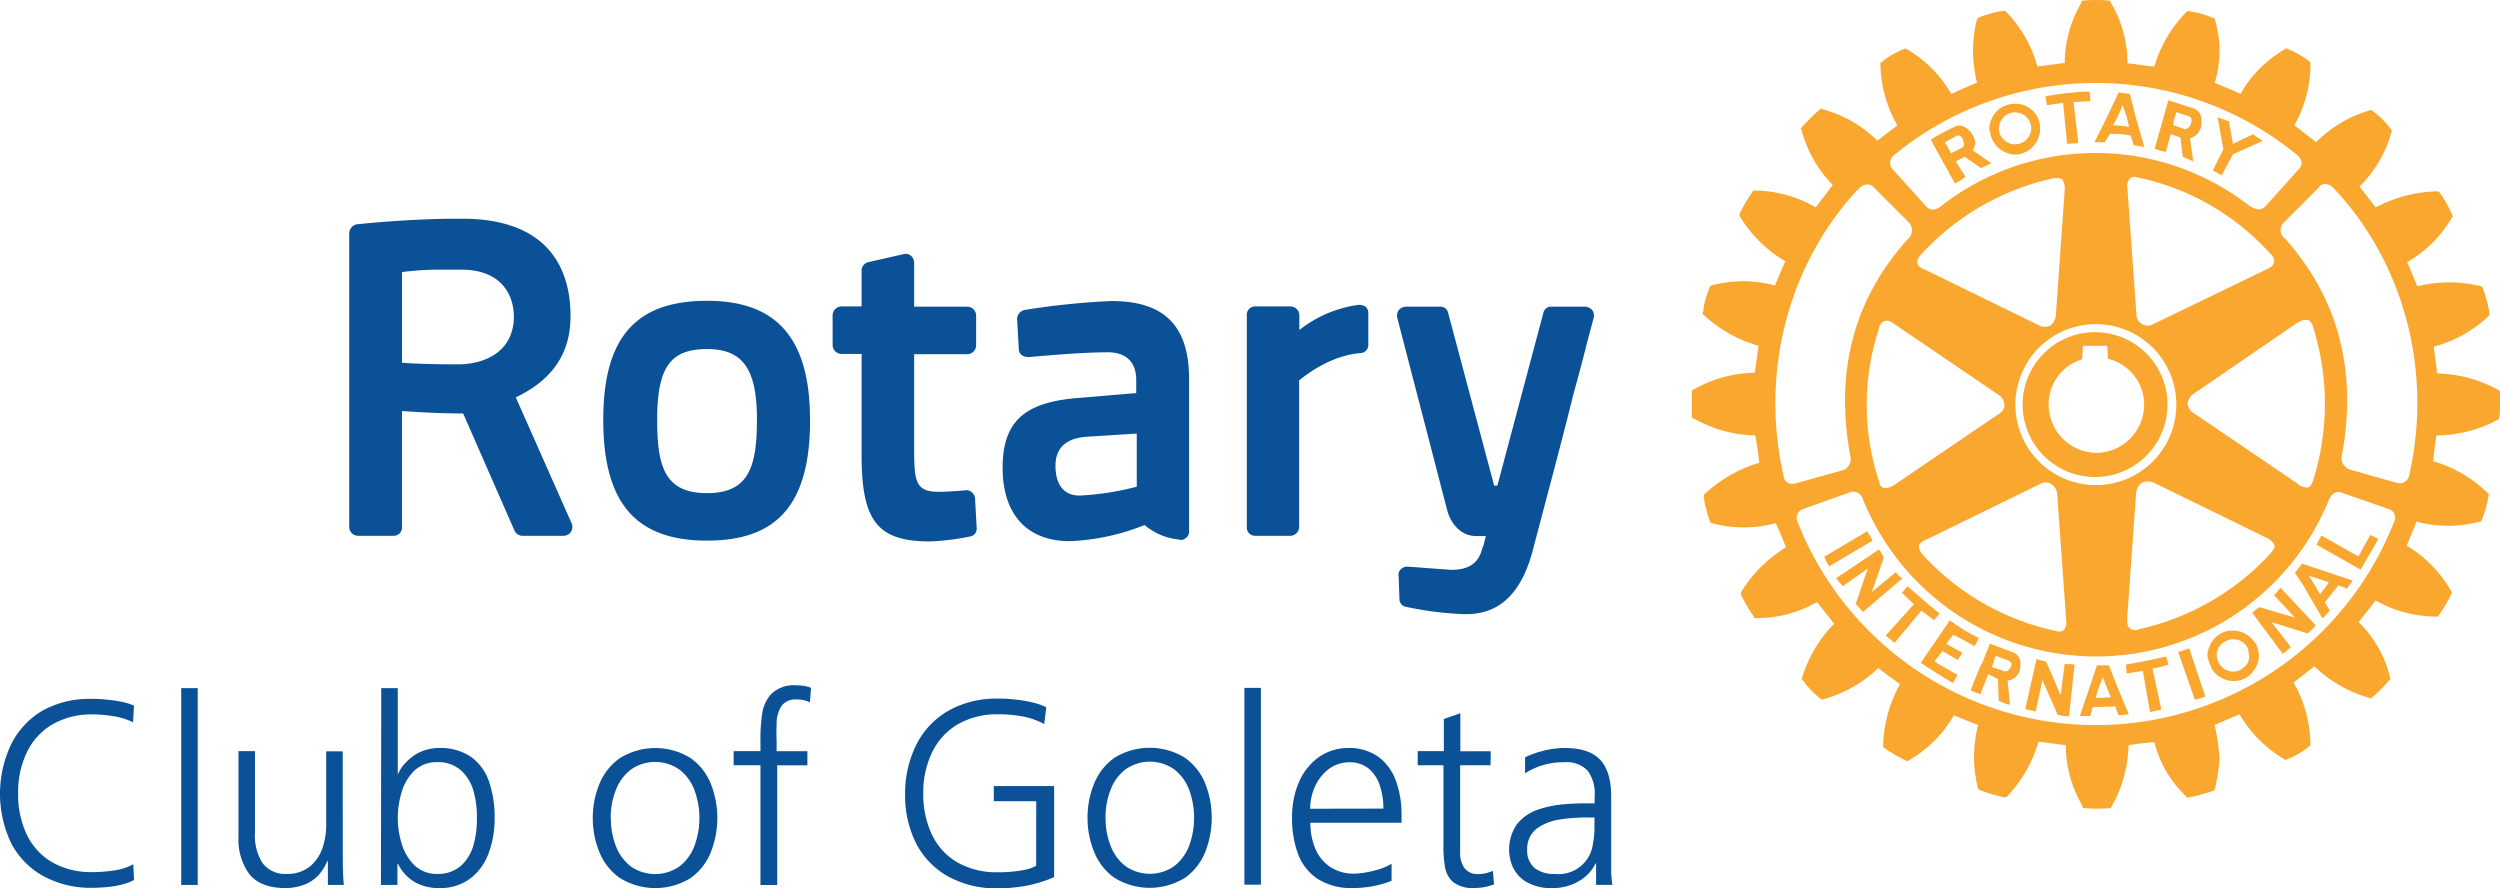
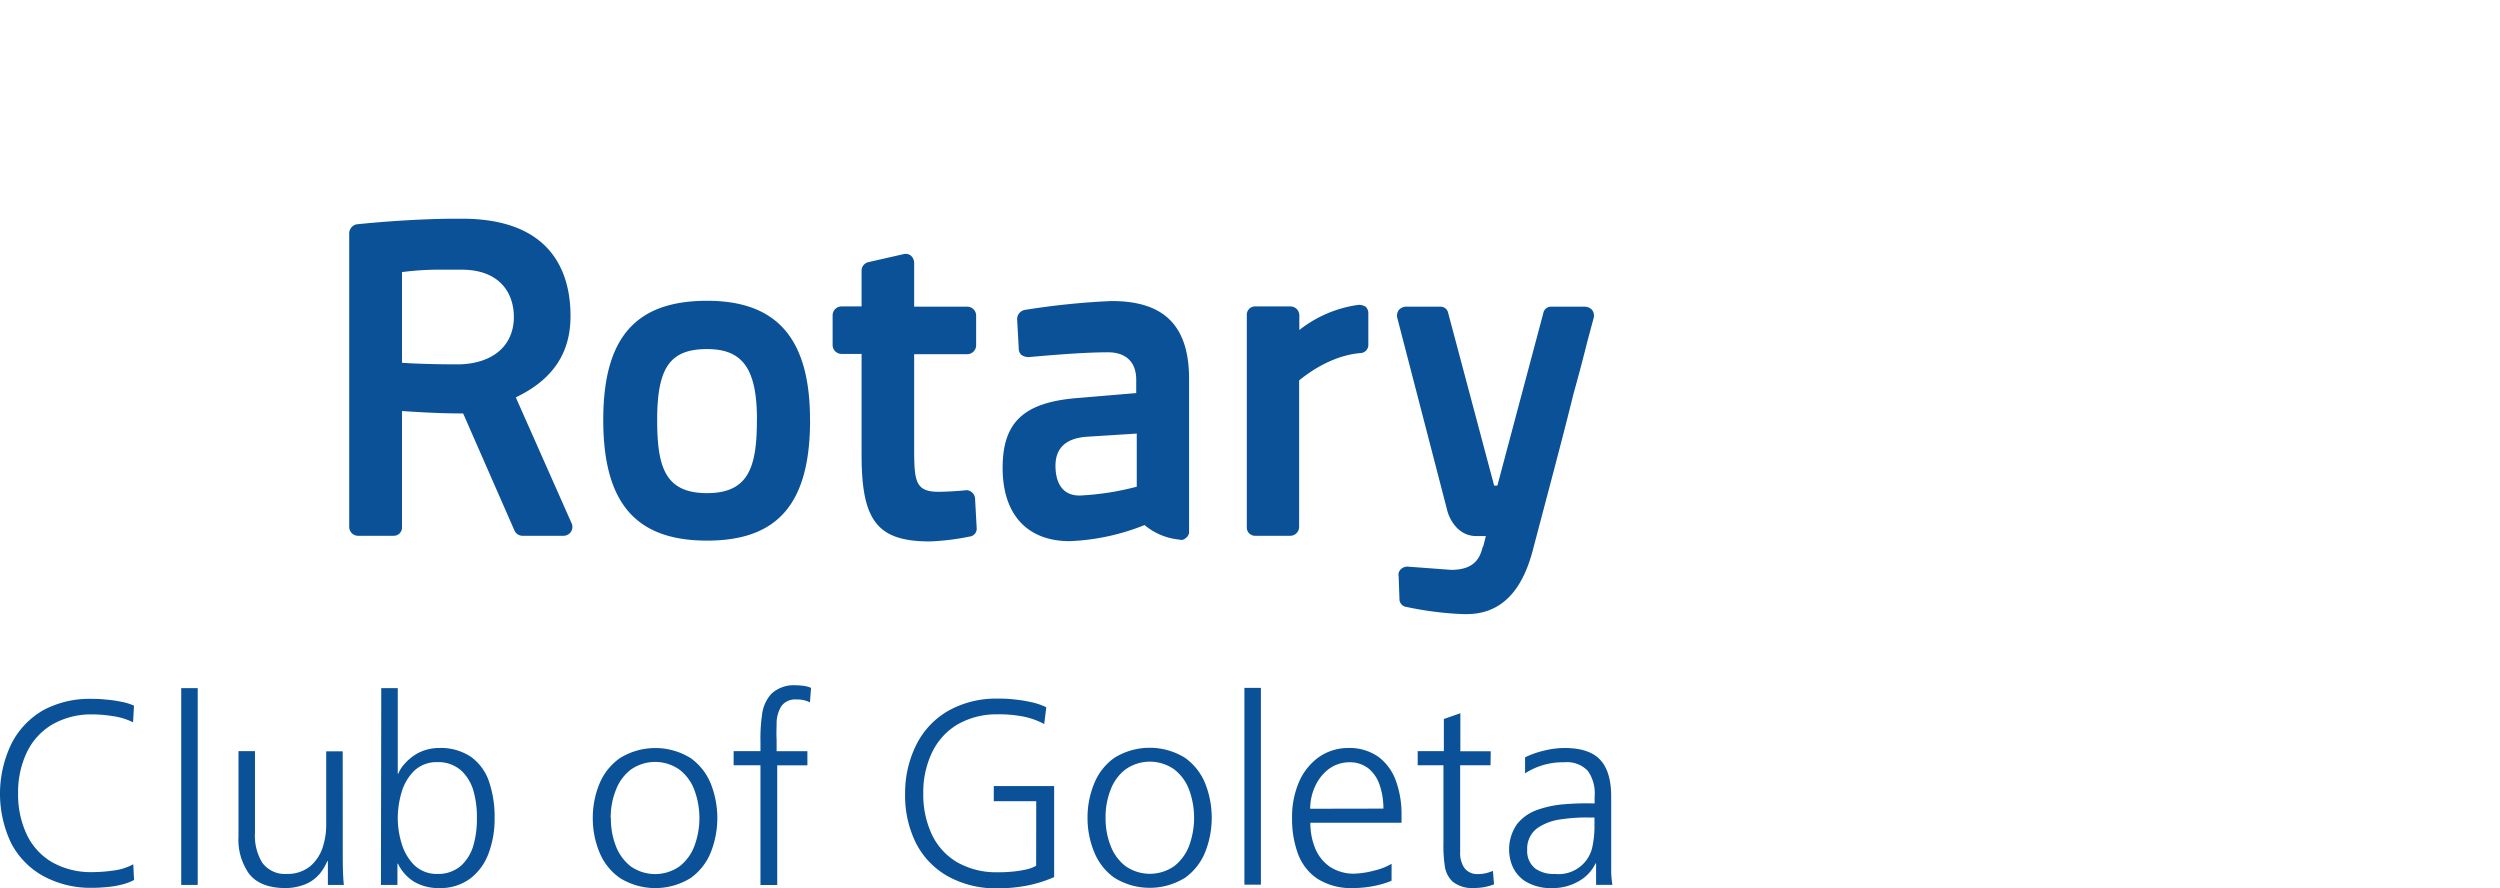
<svg xmlns="http://www.w3.org/2000/svg" id="Layer_1" data-name="Layer 1" viewBox="0 0 372.77 132.42">
  <defs>
    <style>.cls-1{fill:#faa730;}.cls-2{fill:#0a5197;}</style>
  </defs>
-   <path class="cls-1" d="M352.11,132.84l-4,4.8-1.32-1.08,4.2-4.68c-.72-.6-1.2-1.2-1.8-1.68l.84-1c1.68,1.44,3,2.64,4.8,4.08l-.84,1C353.43,133.8,352.71,133.32,352.11,132.84Zm-8-11.88-6.48,3.84a8.06,8.06,0,0,0,.72,1.44l6.48-3.84C344.55,121.8,344.31,121.56,344.07,121Zm4.2,6.12-3.6,3,1.8-5.16a10.55,10.55,0,0,0-.72-1.2L339.39,128c.24.36.6.72,1,1.2l3.72-2.64-1.8,5.28c.36.36.72.84,1.08,1.2l5.88-5A3.65,3.65,0,0,1,348.27,127.08Zm8.52,9.36c1.08.48,2,1.08,3.24,1.68l.6-1.2a26,26,0,0,1-4.32-2.64L352,140.64c1.68,1.08,3.12,2,4.8,3l.72-1.2-3.48-2,1.2-1.56,2.28,1.32.72-1.08c-.72-.36-1.56-.84-2.4-1.32ZM378,112.92a10.8,10.8,0,1,1,10.8-10.8A10.81,10.81,0,0,1,378,112.92Zm.24-3.6a7.2,7.2,0,0,0,7.08-7.2,7.06,7.06,0,0,0-5.4-6.84c0-.36-.12-1.92-.12-1.92h-3.6s-.12,1.68-.12,2a7,7,0,0,0-5,6.72A7.22,7.22,0,0,0,378.27,109.32Zm-16-48V61a3.78,3.78,0,0,1,3.48-3.72,3.68,3.68,0,0,1,4.08,3.36V61a3.89,3.89,0,0,1-3.48,3.84A3.94,3.94,0,0,1,362.31,61.32Zm1.44-.12a2.41,2.41,0,0,0,4.8-.24v-.24a2.42,2.42,0,0,0-2.64-2.16,2.37,2.37,0,0,0-2.16,2.4ZM379.47,63h-1.56l1.92-3.84,1.68-3.6,1.68.24.84,3.36,1.32,4.56a8.26,8.26,0,0,0-1.56-.24L383.31,62a14.21,14.21,0,0,0-3.12-.24Zm1.2-2.52a14.77,14.77,0,0,1,2.4.24l-.36-1.56-.6-1.68-.72,1.68Zm-7.44-3.36.6,6.12,1.68-.12L374.79,57l2.52-.12-.12-1.44a41.12,41.12,0,0,0-6.6.72l.24,1.32Zm.24,83.64-.6,4.68-2.16-5c-.6-.12-.84-.24-1.44-.36l-1.68,7.44,1.56.36,1-4.68,2.28,5.16a7.08,7.08,0,0,0,1.68.24l.84-7.68C374.43,140.76,374,140.88,373.47,140.76Zm43.8-16-5.52-3.12L411,123l6.6,3.72,2.64-4.56-1.2-.6Zm-8.4,1.08,7.56,2.52a2.11,2.11,0,0,1-.48.6c-.12.24-.24.36-.36.6l-1.32-.48-2,2.52.72,1.2a8.75,8.75,0,0,1-1.08,1.2L409,129l-1.2-1.8Zm1,1.8.84,1.32.84,1.44,1.08-1.44.24-.36Zm-7.92,10.08a4.45,4.45,0,0,1,.48,1.8,3.32,3.32,0,0,1-.36,1.56,4.49,4.49,0,0,1-1.56,1.8,3.89,3.89,0,0,1-5.16-1.44c0-.12-.12-.24-.12-.36a5.94,5.94,0,0,1-.48-1.56,4.06,4.06,0,0,1,1.92-3.24A3.92,3.92,0,0,1,401.91,137.76Zm-1,1.8a4.26,4.26,0,0,0-.24-1.2,2.39,2.39,0,0,0-3.36-.84,2.11,2.11,0,0,0-1.2,2,2,2,0,0,0,.36,1.2c0,.12.12.24.24.36a2.41,2.41,0,0,0,3,.6c.24-.24.48-.36.72-.6A2.21,2.21,0,0,0,401,139.56Zm3.72-9,3.12,3.36-5.28-1.56a8.46,8.46,0,0,0-1.08.84l4.56,6.12a8.41,8.41,0,0,0,1.2-1l-2.88-3.72,5.4,1.68a11.31,11.31,0,0,0,1.2-1.2l-5.28-5.64A7.76,7.76,0,0,1,404.67,130.56Zm33.72-28.44a11,11,0,0,1-.12,2v.12l-.12.12a19.57,19.57,0,0,1-9.24,2.4c-.12.48-.48,3.48-.48,3.84a19.17,19.17,0,0,1,8.16,4.8l.12.12v.12a20.17,20.17,0,0,1-1.08,3.84v.12h-.24a18.13,18.13,0,0,1-9.48,0c-.12.48-1.32,3.24-1.44,3.6a18.55,18.55,0,0,1,6.6,6.72l.12.24v.12a19.31,19.31,0,0,1-2,3.36v.12h-.24a18.21,18.21,0,0,1-9.12-2.4c-.24.36-2.28,2.88-2.52,3.24a16.93,16.93,0,0,1,4.68,8.28l.12.12-.12.12a20,20,0,0,1-2.76,2.76l-.12.12-.24-.12a19.51,19.51,0,0,1-8.16-4.68c-.36.24-2.76,2.16-3.12,2.4a18.8,18.8,0,0,1,2.52,8.88V153l-.24.12a11.65,11.65,0,0,1-3.36,1.92l-.12.12-.12-.12a19,19,0,0,1-6.72-6.72c-.48.12-3.36,1.44-3.72,1.56a33.13,33.13,0,0,1,.72,4.8,21.07,21.07,0,0,1-.72,4.8v.12l-.24.12a27.92,27.92,0,0,1-3.72,1h-.12l-.12-.12a17,17,0,0,1-4.8-8.16c-.36,0-3.48.36-3.84.48a19.18,19.18,0,0,1-2.52,9.12l-.12.24h-.12a20.52,20.52,0,0,1-3.84,0h-.24V162a17.91,17.91,0,0,1-2.52-9.12c-.48,0-3.6-.48-4.08-.48a19.7,19.7,0,0,1-4.68,8.16l-.12.12h-.24a27.45,27.45,0,0,1-3.72-1.08l-.12-.12-.12-.12a20,20,0,0,1-.6-4.68,21.9,21.9,0,0,1,.6-4.8c-.36-.12-3.12-1.2-3.6-1.44a18,18,0,0,1-6.72,6.72l-.12.12H350a20.31,20.31,0,0,1-3.48-2l-.12-.12v-.24a19.71,19.71,0,0,1,2.52-9.12c-.36-.24-3-2.16-3.24-2.4a19.2,19.2,0,0,1-8.28,4.68h-.12l-.24-.12a14.54,14.54,0,0,1-2.64-2.76l-.12-.12v-.12a19.62,19.62,0,0,1,4.8-8.16c-.24-.36-2.28-2.88-2.52-3.24a18.21,18.21,0,0,1-9.12,2.4h-.24v-.12a25.13,25.13,0,0,1-2-3.36v-.36a20,20,0,0,1,6.72-6.72c-.12-.36-1.32-3.24-1.56-3.6a18.14,18.14,0,0,1-9.48,0h-.12l-.12-.12a18,18,0,0,1-1-3.84v-.24a20.37,20.37,0,0,1,8.28-4.8c0-.48-.48-3.72-.6-4.08a19.18,19.18,0,0,1-9.12-2.52H318l-.12-.24v-3.84l.12-.24h.12a19.18,19.18,0,0,1,9.12-2.52c.12-.36.48-3.48.6-4a20.15,20.15,0,0,1-8.28-4.68l-.12-.12.12-.24a12.11,12.11,0,0,1,1-3.72v-.12l.24-.12a18.13,18.13,0,0,1,9.48,0c.12-.36,1.32-3.24,1.56-3.6A19.33,19.33,0,0,1,325,74v-.36a25.13,25.13,0,0,1,2-3.36V70.2h.24a18.37,18.37,0,0,1,9.12,2.52c.24-.36,2.28-3,2.52-3.36a18.54,18.54,0,0,1-4.68-8.28l-.12-.12.12-.12A30,30,0,0,1,337,58.08l.12-.12.24.12a18.16,18.16,0,0,1,8.16,4.68c.36-.24,2.64-2,3-2.28A18.8,18.8,0,0,1,346,51.6v-.48l.24-.12a11.65,11.65,0,0,1,3.36-1.92l.12-.12.12.12a18,18,0,0,1,6.72,6.72c.48-.24,3.48-1.56,3.84-1.68a21,21,0,0,1-.6-4.8,19.2,19.2,0,0,1,.6-4.68l.12-.12.12-.12a16.86,16.86,0,0,1,3.72-1h.12l.24.12a19,19,0,0,1,4.68,8.16c.48,0,3.6-.48,4.08-.48A17.91,17.91,0,0,1,376,42.12v-.24h.24a20.53,20.53,0,0,1,3.84,0h.12l.12.24a17.91,17.91,0,0,1,2.52,9.12c.48,0,3.6.48,4,.48a19.17,19.17,0,0,1,4.8-8.16l.12-.12h.12a14.06,14.06,0,0,1,3.84,1.08h.12v.12a15.84,15.84,0,0,1,.72,4.68,16,16,0,0,1-.72,4.8c.48.24,3.48,1.44,3.84,1.68a18,18,0,0,1,6.72-6.72l.12-.12.12.12A11.65,11.65,0,0,1,410,51l.12.12v.36a18.72,18.72,0,0,1-2.4,9c.36.24,2.76,2.16,3.24,2.52a18.42,18.42,0,0,1,8.16-4.8h.12l.12.12a12,12,0,0,1,2.76,2.76l.12.12v.12a18.17,18.17,0,0,1-4.8,8.28c.24.36,2.16,2.76,2.4,3.12a20.38,20.38,0,0,1,9.24-2.4h.12l.12.12a16,16,0,0,1,1.92,3.36l.12.24-.12.12a18,18,0,0,1-6.72,6.72c.24.36,1.32,3.24,1.56,3.6a19.49,19.49,0,0,1,9.48,0h.12l.12.24a18.8,18.8,0,0,1,1,3.72v.36a18.9,18.9,0,0,1-8.28,4.68c0,.48.48,3.48.48,4a19.65,19.65,0,0,1,9.24,2.52l.12.12v.12A9.11,9.11,0,0,1,438.39,102.12ZM347.79,67l5,5.52c.6.72,1.44.72,2.4-.12a37.4,37.4,0,0,1,45.72,0c1.08.72,1.8.84,2.52.12L408.39,67c.6-.6.6-1.44-.48-2.28a47.38,47.38,0,0,0-59.64,0C347.19,65.52,347.31,66.36,347.79,67Zm.36,23.16c-.48-.36-1.08-.72-1.56-.48a1.39,1.39,0,0,0-.84,1.2,36.24,36.24,0,0,0,0,22.56c.12.48.24,1,.72,1.08s1,0,1.68-.48l15.36-10.44a1.69,1.69,0,0,0,1-1.44,2,2,0,0,0-1-1.56ZM351.51,81c.12.6.72.84,1.32,1.08l16.68,8.16a1.94,1.94,0,0,0,1.8.12,2.23,2.23,0,0,0,.84-1.56l1.32-18.6a2.66,2.66,0,0,0-.36-1.68,2,2,0,0,0-1.44-.12,37.7,37.7,0,0,0-19.56,11.28C351.63,80.28,351.39,80.64,351.51,81Zm.24,42.36a2.24,2.24,0,0,0,.6,1.2A37.57,37.57,0,0,0,372,135.84c.48.12,1,.24,1.32-.12s.48-.72.36-1.68l-1.32-18.48a2,2,0,0,0-.84-1.56,1.62,1.62,0,0,0-1.8,0l-16.68,8.16c-.6.24-1.2.48-1.32,1.08ZM378,114.12a12,12,0,1,0-11.88-12A12,12,0,0,0,378,114.12Zm5.16,21.36a1.38,1.38,0,0,0,1.44.12,37.7,37.7,0,0,0,19.56-11.28c.24-.36.72-.84.6-1.2s-.48-.84-1.32-1.2l-16.68-8.16a2.33,2.33,0,0,0-1.8,0,2.23,2.23,0,0,0-.84,1.56l-1.32,18.48C382.83,134.4,382.71,135.12,383.19,135.48Zm25-21.6a2,2,0,0,0,1.56.6c.36-.12.6-.48.84-1.2a38.06,38.06,0,0,0,0-22.56c-.12-.48-.36-1.08-.84-1.2s-.84,0-1.68.48l-15.24,10.44a2,2,0,0,0-1,1.56,1.85,1.85,0,0,0,1,1.44Zm-3.48-33.12c.12-.36-.12-.72-.6-1.2a36.79,36.79,0,0,0-19.56-11.28c-.48-.12-1-.24-1.32.12s-.48.84-.36,1.68l1.32,18.48a1.72,1.72,0,0,0,.84,1.56,1.68,1.68,0,0,0,1.68,0L403.47,82c.48-.24,1.08-.48,1.2-1.08C404.67,80.88,404.79,80.76,404.67,80.76Zm-71.4,33.12,7.2-2a1.76,1.76,0,0,0,1.08-1.8c-2.52-13.2.72-24,8.52-32.64a1.72,1.72,0,0,0,.12-2.52L345,69.72c-.48-.6-1.44-.6-2.28.24-9.84,10.44-14.88,26.4-11.16,42.84A1.29,1.29,0,0,0,333.27,113.88Zm88.56,3.84-7.2-2.52c-.36-.12-1.32-.12-1.8,1.2a37.49,37.49,0,0,1-69.48-.24,1.47,1.47,0,0,0-1.8-1l-7.08,2.52a1.38,1.38,0,0,0-.84,1.92,47.79,47.79,0,0,0,89-.12A1.3,1.3,0,0,0,421.83,117.72Zm-8.28-47.88c-.72-.84-1.92-.72-2.16-.12l-5.16,5.16a1.56,1.56,0,0,0,.12,2.52C414,86,417.27,96.72,414.75,110a1.85,1.85,0,0,0,1.2,1.8l7.08,2a1.45,1.45,0,0,0,1.8-1.08C428.55,96.36,423.51,80.28,413.55,69.84Zm-16.68-1.92,1.68-3.12,4.44-2c-.48-.36-1-.6-1.44-1l-3,1.44-.6-3.36c-.6-.24-1.08-.36-1.68-.6l.84,4.8-1.56,3.12Zm-8.28,71.76c-2.16.48-3.84.84-6,1.2l.12,1.32,2.4-.36,1.08,6.12,1.68-.36-1.32-6.12a17.54,17.54,0,0,0,2.4-.6Zm-21.72,1.08v.36a2.2,2.2,0,0,1-1.92,2.16l.36,3.6a6.94,6.94,0,0,1-1.68-.6l-.12-3.24-1.44-.72-1.2,3c-.48-.24-1-.36-1.44-.6l1.44-3.6.24-.36,1.2-3,3.48,1.32A1.7,1.7,0,0,1,366.87,140.76Zm-1.32,0a.94.94,0,0,0-.48-.48l-1.92-.72-.36,1.2-.12.36-.12.12,1.8.6c.48.24,1-.24,1.08-.72A.44.44,0,0,0,365.55,140.76Zm23-76.32a8.84,8.84,0,0,1-1.68-.48l1.2-4.2.84-3c1.32.36,2.52.84,3.84,1.2a1.76,1.76,0,0,1,1.08,1.8,2.31,2.31,0,0,1-1.68,2.64l.48,3.48c-.48-.24-1-.48-1.56-.72l-.36-2.88-1.44-.48Zm1.08-4,1.68.6c.48.12,1.08-.6,1.08-1.32a.61.61,0,0,0-.48-.6l-1.8-.6-.36,1.2Zm-8.28,83.88,1.68,4c-.6,0-1.08.12-1.56.12l-.48-1.32-3.36.12-.36,1.32h-1.56l1.44-4.2,1.08-3.24V141H380l.12.12Zm-1,1.44-.6-1.44-.6-1.56-.6,1.56-.48,1.56Zm10-6.84,2.52,7.2a7.76,7.76,0,0,0,1.56-.48l-2.4-7.2A12.31,12.31,0,0,1,390.39,139Zm-36.48-75.6-.36-.72A32.32,32.32,0,0,1,357,60.72c1.32-.84,3.24,1,3.12,2.64a4.36,4.36,0,0,1-.36.84l2.76,1.92a9.71,9.71,0,0,1-1.56.72l-2.4-1.68-1.32.72,1.44,2.28a17.76,17.76,0,0,1-1.56,1Zm1.68-.36.24.36.72,1.32,1.68-.84a.62.62,0,0,0,.24-.48c0-.72-.48-1.68-1.2-1.2C356.67,62.4,356.31,62.64,355.59,63Z" transform="translate(-65.61 -41.79)" />
  <path class="cls-2" d="M211,116.16l.24,4.32a1.19,1.19,0,0,1-1.08,1.32,35.66,35.66,0,0,1-5.88.72c-7.8,0-10.2-3-10.2-12.84V94.56h-3a1.33,1.33,0,0,1-1.32-1.32V88.8a1.33,1.33,0,0,1,1.32-1.32h3V82.2a1.3,1.3,0,0,1,1-1.32l5.28-1.2a1.22,1.22,0,0,1,1.08.24,1.48,1.48,0,0,1,.48,1v6.6h7.92a1.33,1.33,0,0,1,1.32,1.32v4.44a1.33,1.33,0,0,1-1.32,1.32h-7.92v13.92c0,4.92.12,6.6,3.6,6.6,1.2,0,3.12-.12,4.2-.24A1.33,1.33,0,0,1,211,116.16Zm-24.6-11.76c0,12.48-4.8,18-15.36,18s-15.48-5.52-15.48-18c0-12.24,4.8-17.76,15.48-17.76C181.47,86.64,186.39,92.28,186.39,104.4Zm-7.92,0c0-7.68-2.16-10.56-7.44-10.56-5.52,0-7.44,2.76-7.44,10.56,0,7.08,1.2,10.92,7.44,10.92S178.47,111.36,178.47,104.4ZM303,88a1.52,1.52,0,0,0-1.08-.48h-5a1.17,1.17,0,0,0-1.2,1l-6.84,25.68h-.48l-6.84-25.68a1.17,1.17,0,0,0-1.2-1h-5.16a1.48,1.48,0,0,0-1,.48,1.4,1.4,0,0,0-.24,1.2l7.44,28.68c.36,1.44,1.68,3.84,4.32,3.84h1.44l-.36,1.44-.12.24c-.36,1.32-1,3.36-4.68,3.36l-6.48-.48a1.36,1.36,0,0,0-1,.36,1.11,1.11,0,0,0-.36,1.08l.12,3.36a1.17,1.17,0,0,0,1,1.2,49.57,49.57,0,0,0,8.52,1.08h.48c4.92,0,8.16-3.12,9.84-9.36,1.92-7.32,4.44-16.68,6.12-23.52.84-3,1.56-5.76,2-7.56l1-3.72A1.4,1.4,0,0,0,303,88ZM150.87,119.88a1.32,1.32,0,0,1-1.2,1.8h-6.12a1.32,1.32,0,0,1-1.2-.72l-7.68-17.52c-3.84,0-7.2-.24-9.12-.36v17.28a1.23,1.23,0,0,1-1.2,1.32H119a1.33,1.33,0,0,1-1.32-1.32V76.56a1.41,1.41,0,0,1,1.08-1.32c7-.72,12.6-.84,14.64-.84h1.08c13.32,0,16.2,7.92,16.2,14.52,0,5.52-2.64,9.48-8.16,12.12ZM134.43,82h-2.88a43.27,43.27,0,0,0-6,.36V95.88c1.56.12,4.56.24,8.52.24,5-.12,8.16-2.76,8.16-7.08C142.23,85.56,140.19,82,134.43,82ZM242.91,98.28V121a1.09,1.09,0,0,1-.48,1,.93.93,0,0,1-1,.24,9.41,9.41,0,0,1-5.16-2.16,33.35,33.35,0,0,1-11.16,2.4c-6.36,0-10-4-10-10.92s3.24-9.84,11.4-10.44l8.52-.72v-2c0-2.64-1.56-4.08-4.2-4.08-3.84,0-9.12.48-11.88.72a1.94,1.94,0,0,1-1.08-.36,1.36,1.36,0,0,1-.36-1l-.24-4.32A1.41,1.41,0,0,1,218.43,88a112.1,112.1,0,0,1,12.84-1.32C239.19,86.64,242.91,90.36,242.91,98.28Zm-15.36,8.64c-3,.24-4.56,1.68-4.56,4.32,0,1.68.48,4.44,3.6,4.44a40.77,40.77,0,0,0,8.52-1.32v-7.92Zm40.68-19.68A18.16,18.16,0,0,0,259.35,91V88.8A1.33,1.33,0,0,0,258,87.48h-5.28a1.23,1.23,0,0,0-1.2,1.32v31.56a1.23,1.23,0,0,0,1.2,1.32H258a1.33,1.33,0,0,0,1.32-1.32V98.52c1.2-1,4.8-3.72,9.12-4.08a1.23,1.23,0,0,0,1.2-1.32V88.56a1.36,1.36,0,0,0-.36-1A1.94,1.94,0,0,0,268.23,87.24Zm35.37,83.29h-.08a6.08,6.08,0,0,1-2.66,2.74,7.62,7.62,0,0,1-3.67.94,7.35,7.35,0,0,1-4.21-1.05,5.18,5.18,0,0,1-1.9-2.33,6.57,6.57,0,0,1,.75-6.18,6.71,6.71,0,0,1,3-2.1,15.9,15.9,0,0,1,4-.84,40.92,40.92,0,0,1,4.09-.13h.46v-1a5.78,5.78,0,0,0-1-3.83,4.27,4.27,0,0,0-3.52-1.3,10.41,10.41,0,0,0-5.85,1.65v-2.39a13.72,13.72,0,0,1,2.85-1,13,13,0,0,1,3-.39c2.45,0,4.23.56,5.35,1.76s1.67,3.09,1.64,5.67v8.81c0,.78,0,1.5,0,2.17a15.47,15.47,0,0,0,.18,2H303.6Zm-.24-6.84h-.7a25.66,25.66,0,0,0-4.31.27,8,8,0,0,0-3.56,1.35,3.76,3.76,0,0,0-1.46,3.19,3.29,3.29,0,0,0,1.21,2.8,4.69,4.69,0,0,0,2.93.8,5.14,5.14,0,0,0,5.64-4.38,14.15,14.15,0,0,0,.25-2.82Zm-15.5-7.79h-4.53v12.91a4,4,0,0,0,.57,2.31,2.37,2.37,0,0,0,2.09,1,5,5,0,0,0,1.23-.14,9.49,9.49,0,0,0,1-.33l.16,2a8,8,0,0,1-1.27.38,8.56,8.56,0,0,1-1.74.17,4.66,4.66,0,0,1-3.12-.92,3.85,3.85,0,0,1-1.21-2.38,19.47,19.47,0,0,1-.2-3.35V155.9H277v-2.11h3.9V149l2.46-.86v5.67h4.53ZM273.1,173.12a13.88,13.88,0,0,1-2.85.82,16.72,16.72,0,0,1-2.93.27,9.41,9.41,0,0,1-5.27-1.39,7.7,7.7,0,0,1-2.89-3.69,14.91,14.91,0,0,1-.89-5.36,13.07,13.07,0,0,1,1.05-5.42,8.85,8.85,0,0,1,2.93-3.66,7.64,7.64,0,0,1,4.41-1.37,7.48,7.48,0,0,1,4.55,1.37,7.74,7.74,0,0,1,2.56,3.58,14.52,14.52,0,0,1,.82,4.95v1.25H261a9.71,9.71,0,0,0,.74,3.87,6.13,6.13,0,0,0,2.21,2.72,6.46,6.46,0,0,0,3.61,1,13.33,13.33,0,0,0,3-.47,9.48,9.48,0,0,0,2.55-1Zm-1.21-10.76a10.92,10.92,0,0,0-.51-3.35,5.48,5.48,0,0,0-1.62-2.56,4.47,4.47,0,0,0-2.94-1,5.19,5.19,0,0,0-3.15,1.06,6.73,6.73,0,0,0-2,2.6,8,8,0,0,0-.7,3.27Zm-20.73-18h2.46v29.34h-2.46Zm-23.39,19.37a13.28,13.28,0,0,1,1-5.13,8.67,8.67,0,0,1,3-3.81,10,10,0,0,1,10.54,0,8.69,8.69,0,0,1,3,3.81,13.89,13.89,0,0,1,0,10.25,8.66,8.66,0,0,1-3,3.82,10,10,0,0,1-10.54,0,8.64,8.64,0,0,1-3-3.82A13.2,13.2,0,0,1,227.77,163.77Zm2.69,0a11.09,11.09,0,0,0,.77,4.22,6.88,6.88,0,0,0,2.22,3,6.35,6.35,0,0,0,7.23,0,7,7,0,0,0,2.22-3,12.12,12.12,0,0,0,0-8.45,6.86,6.86,0,0,0-2.22-3,6.3,6.3,0,0,0-7.23,0,6.79,6.79,0,0,0-2.22,3A11.11,11.11,0,0,0,230.46,163.77Zm-10.34-2.47h-6.33V159h9v13.57a19.18,19.18,0,0,1-4.16,1.29,23.42,23.42,0,0,1-4.31.39,14.82,14.82,0,0,1-7.38-1.8,11.84,11.84,0,0,1-4.73-4.91,15.88,15.88,0,0,1-1.64-7.41,16.06,16.06,0,0,1,1.7-7.35,12,12,0,0,1,4.73-5,14.49,14.49,0,0,1,7.32-1.82c.7,0,1.5,0,2.4.11a19.89,19.89,0,0,1,2.66.42,9.61,9.61,0,0,1,2.24.76l-.31,2.5a11.33,11.33,0,0,0-3.4-1.17,18.89,18.89,0,0,0-3.59-.28,11.62,11.62,0,0,0-6,1.55,9.72,9.72,0,0,0-3.75,4.17,13.7,13.7,0,0,0-1.29,6.06,13.92,13.92,0,0,0,1.27,6.12,9.51,9.51,0,0,0,3.73,4.13,11.69,11.69,0,0,0,6.05,1.52c.57,0,1.22,0,1.95-.07a16.3,16.3,0,0,0,2.13-.3,5.52,5.52,0,0,0,1.7-.6ZM179,155.9h-4v-2.11h4v-1.45a24.87,24.87,0,0,1,.24-4,5.56,5.56,0,0,1,1.4-3.11,4.9,4.9,0,0,1,3.63-1.26,9.17,9.17,0,0,1,1.27.1,3.74,3.74,0,0,1,1,.29l-.16,2.16a4.13,4.13,0,0,0-2-.43,2.54,2.54,0,0,0-2.27,1,5,5,0,0,0-.7,2.37c0,.91-.06,1.79,0,2.62v1.72H186v2.11H181.5v17.84H179ZM154,163.77a13.28,13.28,0,0,1,1-5.13,8.69,8.69,0,0,1,3.05-3.81,10,10,0,0,1,10.54,0,8.67,8.67,0,0,1,3,3.81,13.89,13.89,0,0,1,0,10.25,8.64,8.64,0,0,1-3,3.82,10,10,0,0,1-10.54,0,8.66,8.66,0,0,1-3.05-3.82A13.2,13.2,0,0,1,154,163.77Zm2.7,0a11.09,11.09,0,0,0,.76,4.22,7,7,0,0,0,2.22,3,6.35,6.35,0,0,0,7.23,0,6.88,6.88,0,0,0,2.22-3,12,12,0,0,0,0-8.45,6.79,6.79,0,0,0-2.22-3,6.3,6.3,0,0,0-7.23,0,6.86,6.86,0,0,0-2.22,3A11.11,11.11,0,0,0,156.67,163.77ZM122.46,144.4h2.46v12.76H125a4.45,4.45,0,0,1,.9-1.43,7.47,7.47,0,0,1,2-1.63,6.91,6.91,0,0,1,3.26-.78,8,8,0,0,1,4.74,1.37,7.5,7.5,0,0,1,2.64,3.68,16.22,16.22,0,0,1,.82,5.4,14.58,14.58,0,0,1-.92,5.32,8.3,8.3,0,0,1-2.73,3.71,7.45,7.45,0,0,1-4.55,1.41,7.3,7.3,0,0,1-3.69-.88,6.42,6.42,0,0,1-2.52-2.76h-.08v3.17h-2.46Zm14.26,19.37a14.18,14.18,0,0,0-.47-3.9,6.64,6.64,0,0,0-1.82-3.14,5.12,5.12,0,0,0-3.61-1.3,4.84,4.84,0,0,0-3.51,1.35,7.44,7.44,0,0,0-1.84,3.21,13.83,13.83,0,0,0-.55,3.78,13,13,0,0,0,.57,3.77,7.65,7.65,0,0,0,1.85,3.21,4.82,4.82,0,0,0,3.48,1.35,5.17,5.17,0,0,0,3.61-1.29,6.72,6.72,0,0,0,1.82-3.15A14.1,14.1,0,0,0,136.72,163.77Zm-20,5.28c0,1.51,0,3.08.16,4.69h-2.38v-3.56h-.08a7.88,7.88,0,0,1-1.11,1.86,5.71,5.71,0,0,1-2,1.53,8.16,8.16,0,0,1-3.34.64q-3.67-.08-5.26-2.19a8.79,8.79,0,0,1-1.54-5.48V153.79h2.46v12.13a7.74,7.74,0,0,0,1.08,4.5,4.19,4.19,0,0,0,3.65,1.68,5.38,5.38,0,0,0,3.51-1.15,6.26,6.26,0,0,0,1.84-2.76,10.75,10.75,0,0,0,.54-3.37v-11h2.46ZM92.63,144.4h2.46v29.34H92.63Zm-7.18,5.09a9.92,9.92,0,0,0-3-.92,20.3,20.3,0,0,0-3.12-.26,11.66,11.66,0,0,0-6,1.55A9.64,9.64,0,0,0,69.6,154a13.7,13.7,0,0,0-1.29,6.06,13.92,13.92,0,0,0,1.27,6.12,9.49,9.49,0,0,0,3.72,4.13,11.73,11.73,0,0,0,6.06,1.52,22.6,22.6,0,0,0,3.12-.23,8.3,8.3,0,0,0,3-.94L85.6,173a7.55,7.55,0,0,1-1.89.7,13.22,13.22,0,0,1-2.28.37c-.78.07-1.47.1-2.07.1a14.77,14.77,0,0,1-7.38-1.8,11.84,11.84,0,0,1-4.73-4.91,17.14,17.14,0,0,1,.06-14.76,12,12,0,0,1,4.73-5A14.49,14.49,0,0,1,79.36,146c.54,0,1.21,0,2,.1a18.3,18.3,0,0,1,2.34.33,8.17,8.17,0,0,1,1.89.58Z" transform="translate(-65.61 -41.79)" />
</svg>